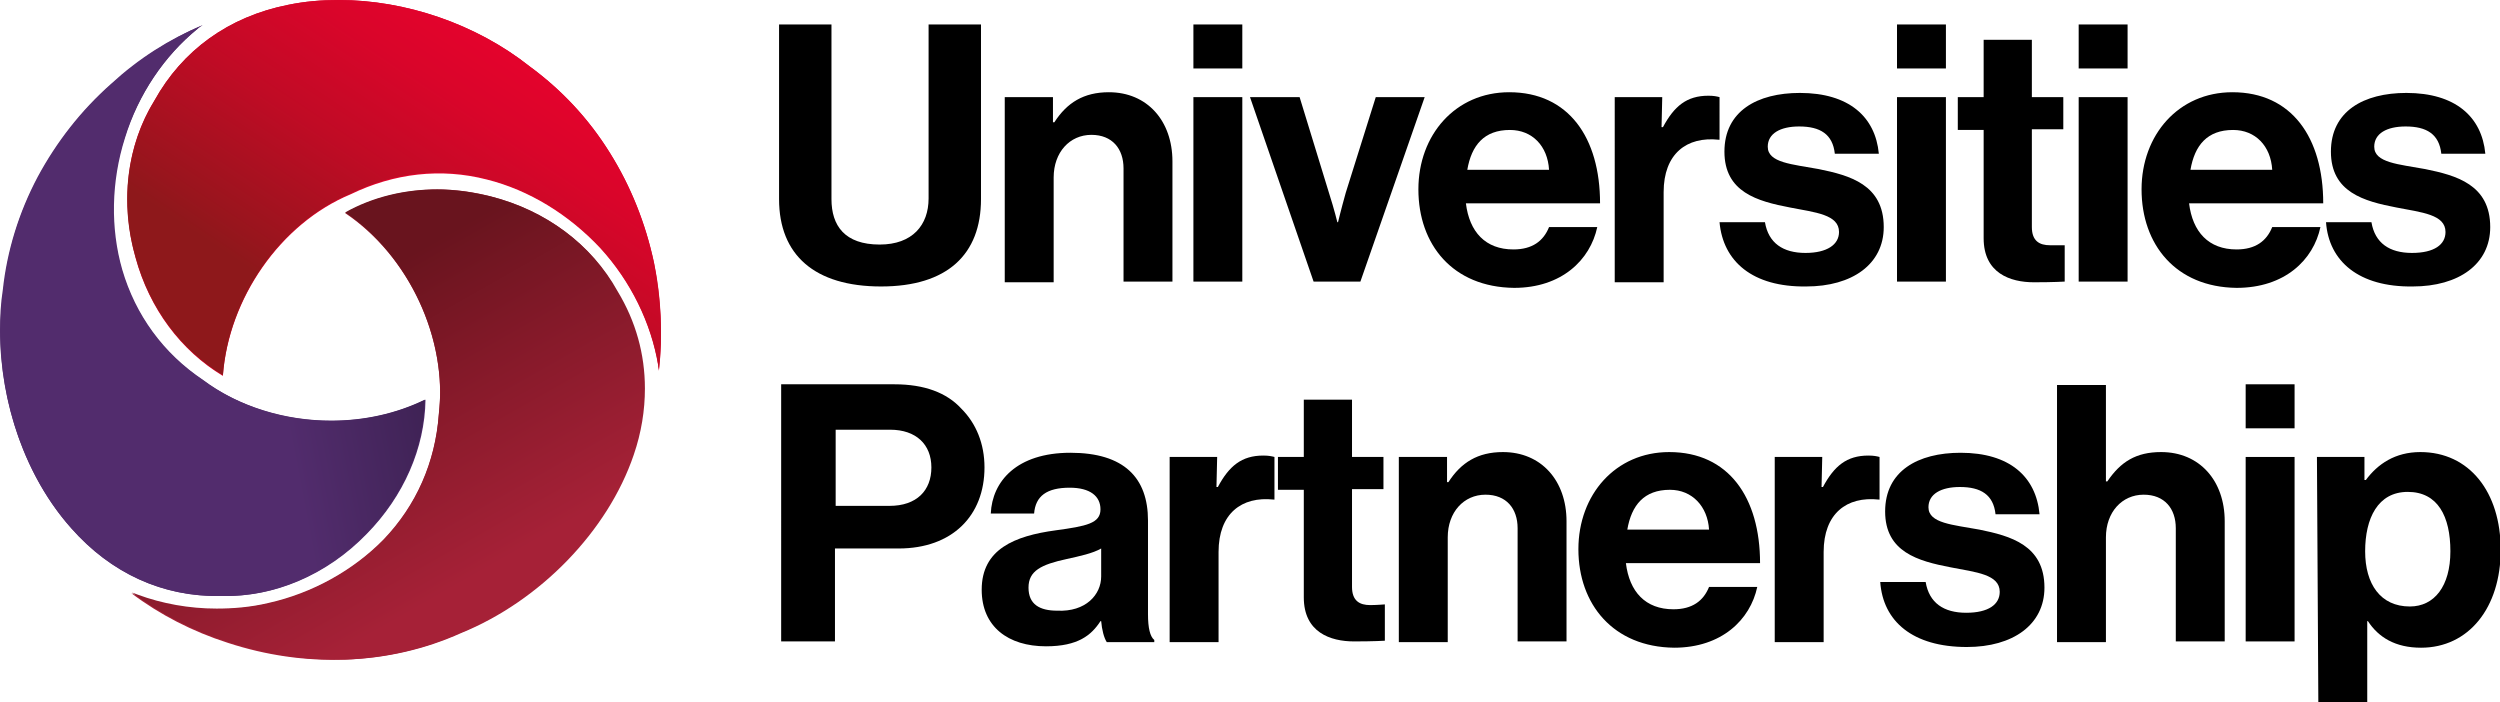
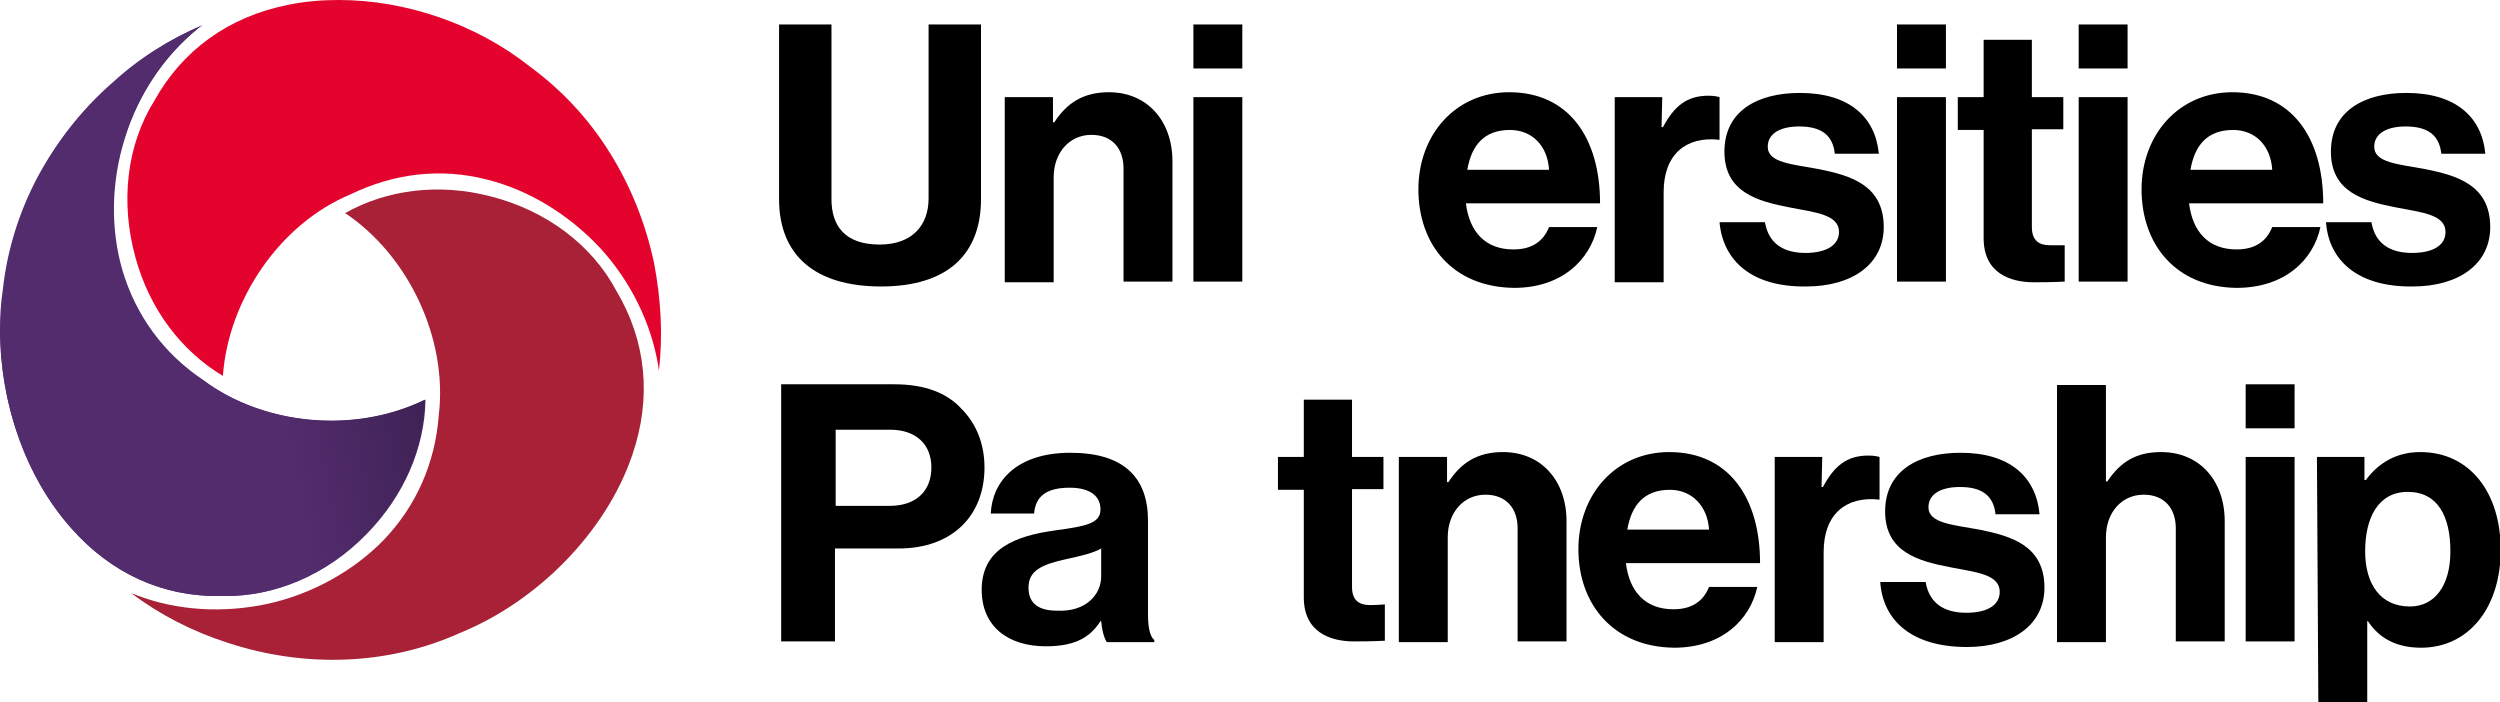
<svg xmlns="http://www.w3.org/2000/svg" xmlns:xlink="http://www.w3.org/1999/xlink" version="1.1" id="uuid-6b689cde-174f-4de6-9404-8167f548675d" x="0px" y="0px" viewBox="0 0 357.8 100.5" style="enable-background:new 0 0 357.8 100.5;" xml:space="preserve">
  <style type="text/css">
	.st0{fill:#E3032C;}
	
		.st1{clip-path:url(#SVGID_00000045605171379128215340000004007738374367240878_);fill:url(#SVGID_00000007396999204161139310000009646704091153799100_);}
	.st2{fill:#522C6D;}
	
		.st3{clip-path:url(#SVGID_00000053546952030091059640000006095125938917930405_);fill:url(#SVGID_00000052792776956678720770000005218544654103139732_);}
	.st4{fill:#A82137;}
	
		.st5{clip-path:url(#SVGID_00000039127294998027524210000007565475604300253326_);fill:url(#SVGID_00000072249653157813129170000006236430235812844160_);}
</style>
  <path d="M111.5,28.5v-25h7.5v25c0,3.8,1.9,6.5,6.9,6.5c4.7,0,7-2.8,7-6.6V3.5h7.5v25c0,7.9-4.8,12.5-14.3,12.5  S111.5,36.5,111.5,28.5" />
  <path d="M150.7,17.5h0.2c1.8-2.8,4.2-4.3,7.8-4.3c5.5,0,9.1,4.1,9.1,9.9v17.2h-7V24.1c0-2.8-1.6-4.8-4.6-4.8c-3.1,0-5.4,2.5-5.4,6.1  v15h-7V13.9h6.9L150.7,17.5L150.7,17.5z" />
  <path d="M170.8,13.9h7v26.4h-7V13.9z M170.8,3.5h7v6.3h-7C170.8,9.8,170.8,3.5,170.8,3.5z" />
-   <path d="M178.9,13.9h7.1l4.2,13.7c0.8,2.5,1.2,4.2,1.2,4.2h0.1c0,0,0.4-1.7,1.1-4.2l4.3-13.7h7l-9.2,26.4h-6.7L178.9,13.9  L178.9,13.9z" />
  <path d="M210,24.3h11.7c-0.2-3.4-2.4-5.7-5.6-5.7C212.4,18.6,210.6,20.8,210,24.3 M203,27.1c0-7.8,5.3-13.9,13-13.9  c8.5,0,13,6.5,13,15.9h-19.2c0.5,4.1,2.8,6.6,6.8,6.6c2.7,0,4.3-1.2,5.1-3.2h6.9c-1,4.7-5.1,8.7-11.9,8.7  C207.9,41.1,203,35,203,27.1" />
  <path d="M237.8,18.2h0.2c1.6-3,3.4-4.5,6.5-4.5c0.8,0,1.2,0.1,1.6,0.2V20h-0.1c-4.6-0.5-7.9,2-7.9,7.5v12.9h-7V13.9h6.8L237.8,18.2  L237.8,18.2z" />
  <path d="M246.1,31.8h6.5c0.5,3,2.6,4.4,5.8,4.4c3.1,0,4.8-1.2,4.8-3c0-2.5-3.4-2.8-7-3.5c-4.7-0.9-9.4-2.2-9.4-8s4.7-8.4,10.8-8.4  c7,0,10.8,3.4,11.3,8.7h-6.3c-0.3-2.8-2.1-3.9-5.1-3.9c-2.7,0-4.5,1-4.5,2.9c0,2.3,3.5,2.5,7.3,3.2c4.4,0.9,9.3,2.2,9.3,8.3  c0,5.3-4.5,8.5-11.1,8.5C250.8,41.1,246.6,37.4,246.1,31.8" />
  <path d="M271.5,13.9h7v26.4h-7V13.9z M271.5,3.5h7v6.3h-7C271.5,9.8,271.5,3.5,271.5,3.5z" />
  <path d="M280.2,13.9h3.7V5.7h6.9v8.2h4.5v4.6h-4.5v14c0,2,1.1,2.6,2.6,2.6c0.9,0,2.1,0,2.1,0v5.2c0,0-1.6,0.1-4.4,0.1  c-3.4,0-7.2-1.3-7.2-6.3V18.6h-3.7V13.9L280.2,13.9z" />
  <path d="M297.5,13.9h7v26.4h-7V13.9z M297.5,3.5h7v6.3h-7C297.5,9.8,297.5,3.5,297.5,3.5z" />
  <path d="M313.5,24.3h11.7c-0.2-3.4-2.4-5.7-5.6-5.7C315.9,18.6,314.1,20.8,313.5,24.3 M306.5,27.1c0-7.8,5.3-13.9,13-13.9  c8.5,0,13,6.5,13,15.9h-19.2c0.5,4.1,2.8,6.6,6.8,6.6c2.7,0,4.3-1.2,5.1-3.2h6.9c-1,4.7-5.1,8.7-12,8.7  C311.4,41.1,306.5,35,306.5,27.1" />
  <path d="M332.9,31.8h6.5c0.5,3,2.6,4.4,5.8,4.4s4.8-1.2,4.8-3c0-2.5-3.4-2.8-7-3.5c-4.7-0.9-9.4-2.2-9.4-8s4.7-8.4,10.8-8.4  c7,0,10.8,3.4,11.3,8.7h-6.3c-0.3-2.8-2.1-3.9-5.1-3.9c-2.7,0-4.5,1-4.5,2.9c0,2.3,3.5,2.5,7.3,3.2c4.4,0.9,9.3,2.2,9.3,8.3  c0,5.3-4.5,8.5-11.1,8.5C337.6,41.1,333.3,37.4,332.9,31.8" />
  <path d="M119.6,72.4h7.7c3.9,0,6-2.2,6-5.5s-2.2-5.4-5.9-5.4h-7.8V72.4z M111.8,55H128c4.3,0,7.5,1.2,9.6,3.5c2.1,2.1,3.3,5,3.3,8.4  c0,6.9-4.6,11.6-12.3,11.6h-9.1v13.3h-7.7L111.8,55L111.8,55z" />
  <path d="M157.6,82.5v-4c-1.2,0.7-3.1,1.1-4.9,1.5c-3.7,0.8-5.5,1.7-5.5,4.1s1.6,3.3,4.1,3.3C155.4,87.6,157.6,85.1,157.6,82.5   M157.6,88.9h-0.1c-1.3,2-3.2,3.6-7.8,3.6c-5.4,0-9.2-2.8-9.2-8.1c0-5.8,4.7-7.7,10.6-8.5c4.4-0.6,6.4-1,6.4-3  c0-1.9-1.5-3.1-4.4-3.1c-3.3,0-4.9,1.2-5.1,3.7h-6.2c0.2-4.6,3.7-8.7,11.4-8.7s11.1,3.6,11.1,9.7v13.4c0,2,0.3,3.2,0.9,3.7v0.3h-6.8  C158,91.3,157.7,90.1,157.6,88.9" />
-   <path d="M174.1,69.7h0.2c1.6-3,3.4-4.5,6.5-4.5c0.8,0,1.2,0.1,1.6,0.2v6.1h-0.1c-4.6-0.5-7.9,2-7.9,7.5v12.9h-7V65.4h6.8L174.1,69.7  L174.1,69.7z" />
  <path d="M182.9,65.4h3.7v-8.2h6.9v8.2h4.5v4.6h-4.5v14c0,2,1.1,2.6,2.6,2.6c0.9,0,2.1-0.1,2.1-0.1v5.2c0,0-1.6,0.1-4.4,0.1  c-3.4,0-7.2-1.3-7.2-6.3V70.1h-3.7V65.4L182.9,65.4z" />
  <path d="M207.1,69h0.2c1.8-2.8,4.2-4.3,7.8-4.3c5.5,0,9.1,4.1,9.1,9.9v17.2h-7V75.6c0-2.8-1.6-4.8-4.6-4.8c-3.1,0-5.4,2.5-5.4,6.1  v15h-7V65.4h6.9L207.1,69L207.1,69z" />
  <path d="M232.9,75.8h11.7c-0.2-3.3-2.4-5.7-5.6-5.7C235.3,70.1,233.5,72.3,232.9,75.8 M225.9,78.6c0-7.8,5.3-13.9,13-13.9  c8.5,0,13,6.5,13,15.9h-19.2c0.5,4.1,2.8,6.6,6.8,6.6c2.7,0,4.3-1.2,5.1-3.2h6.9c-1,4.7-5.1,8.7-11.9,8.7  C230.9,92.6,225.9,86.5,225.9,78.6" />
  <path d="M260.7,69.7h0.2c1.6-3,3.4-4.5,6.5-4.5c0.8,0,1.2,0.1,1.6,0.2v6.1h-0.1c-4.6-0.5-7.9,2-7.9,7.5v12.9h-7V65.4h6.8L260.7,69.7  L260.7,69.7z" />
  <path d="M269.1,83.3h6.5c0.5,3,2.6,4.4,5.8,4.4s4.8-1.2,4.8-3c0-2.5-3.4-2.8-7-3.5c-4.7-0.9-9.4-2.2-9.4-8s4.7-8.4,10.8-8.4  c7,0,10.8,3.4,11.3,8.8h-6.3c-0.3-2.8-2.1-3.9-5.1-3.9c-2.7,0-4.5,1-4.5,2.9c0,2.3,3.5,2.5,7.3,3.2c4.4,0.9,9.3,2.2,9.3,8.3  c0,5.3-4.5,8.5-11.1,8.5C273.7,92.6,269.5,88.9,269.1,83.3" />
  <path d="M301.4,68.9h0.2c1.9-2.8,4.1-4.2,7.7-4.2c5.5,0,9.1,4.1,9.1,9.9v17.2h-7V75.6c0-2.8-1.6-4.8-4.6-4.8c-3.1,0-5.4,2.5-5.4,6.1  v15h-7V55.1h7L301.4,68.9L301.4,68.9z" />
  <path d="M321.4,65.4h7v26.4h-7V65.4z M321.4,55h7v6.3h-7V55z" />
  <path d="M350.7,78.9c0-5-1.8-8.5-6.1-8.5s-6.1,3.8-6.1,8.5s2.2,7.9,6.4,7.9C348.4,86.8,350.7,83.9,350.7,78.9 M331.6,65.4h6.8v3.3  h0.2c1.7-2.3,4.2-4,7.8-4c7,0,11.5,5.7,11.5,14s-4.6,14-11.4,14c-3.7,0-6.1-1.5-7.6-3.8h-0.1v11.6h-7L331.6,65.4L331.6,65.4z" />
  <path class="st0" d="M22.1,14.4L22.1,14.4c-4,6.4-4.9,14.6-2.7,22.5c2,7.3,6.5,13.3,12.5,16.9c0.8-11,8.2-21.8,18.3-26  c6.2-3,12.9-3.8,19.5-2.1c6,1.5,11.7,5,16.2,9.8c4.4,4.8,7.3,10.8,8.3,16.8c0,0.3,0.1,0.5,0.1,0.8c0.6-5.1,0.3-10.3-0.7-15.5  c-1.2-5.6-3.3-10.9-6.3-15.7c-3.1-5-7-9.1-11.5-12.4l0,0C68.1,3.4,58,0,48.5,0c-2.5,0-4.9,0.2-7.3,0.7C32.7,2.4,26.1,7.2,22.1,14.4" />
  <g>
    <defs>
-       <path id="SVGID_1_" d="M41.2,0.7c-8.5,1.7-15.1,6.5-19.1,13.7l0,0c-2.5,4.1-3.9,9-3.9,14.1c0,2.8,0.4,5.6,1.2,8.3    c2,7.3,6.5,13.3,12.5,16.9c0.8-11,8.2-21.8,18.3-26c4-2,8.3-3,12.6-3c2.3,0,4.6,0.3,6.9,0.9c6,1.5,11.7,5,16.2,9.8    c4.4,4.8,7.3,10.8,8.3,16.8c0,0.3,0.1,0.5,0.1,0.8c0.2-1.8,0.3-3.6,0.3-5.4c0-3.3-0.3-6.7-1-10c-1.2-5.6-3.3-10.9-6.3-15.7    c-3.1-5-7-9.1-11.5-12.4l0,0C68.1,3.4,58,0,48.5,0C46,0,43.6,0.2,41.2,0.7" />
-     </defs>
+       </defs>
    <clipPath id="SVGID_00000114074619592116373460000000867583644697658010_">
      <use xlink:href="#SVGID_1_" style="overflow:visible;" />
    </clipPath>
    <linearGradient id="SVGID_00000054226340005159294870000016030481748356378243_" gradientUnits="userSpaceOnUse" x1="2762.927" y1="5476.742" x2="2765.117" y2="5476.742" gradientTransform="matrix(11.483 -17.283 17.283 11.483 -126335.828 -15093.753)">
      <stop offset="0" style="stop-color:#8E181B" />
      <stop offset="9.000000e-02" style="stop-color:#98151D" />
      <stop offset="0.49" style="stop-color:#C00B25" />
      <stop offset="0.81" style="stop-color:#D9052A" />
      <stop offset="1" style="stop-color:#E3032C" />
    </linearGradient>
    <polygon style="clip-path:url(#SVGID_00000114074619592116373460000000867583644697658010_);fill:url(#SVGID_00000054226340005159294870000016030481748356378243_);" points="   -6.6,37.3 41.6,-35.2 119.3,16.5 71.2,89  " />
  </g>
  <path class="st2" d="M29.1,54.4c-5.7-3.8-9.7-9.3-11.6-15.8c-1.7-5.9-1.6-12.6,0.4-18.9C19.8,13.5,23.5,8,28.3,4.1  c0.2-0.2,0.4-0.3,0.7-0.5c-4.7,2-9.1,4.9-13,8.4c-4.3,3.8-7.8,8.3-10.5,13.3c-2.8,5.2-4.4,10.6-5,16.2v0C-1.3,53.6,2.5,67,10.2,75.6  c5.8,6.5,13.2,9.9,21.5,9.7h0c7.5,0.2,15.1-3,20.8-8.9c5.3-5.4,8.3-12.3,8.4-19.2C50.9,62.1,37.9,61,29.1,54.4" />
  <g>
    <defs>
      <path id="SVGID_00000101074517435160252630000004888877643038271410_" d="M15.9,12c-4.3,3.8-7.8,8.3-10.5,13.3    c-2.7,5.1-4.4,10.6-5,16.2v0C0.1,43.4,0,45.4,0,47.3c0,10.4,3.7,21,10.2,28.3c5.6,6.4,12.9,9.7,20.9,9.7c0.2,0,0.4,0,0.5,0h0    c0.2,0,0.4,0,0.7,0c7.3,0,14.5-3.2,20.1-8.9c5.3-5.4,8.3-12.3,8.4-19.2c-4.1,2-8.7,3-13.4,3c-6.6,0-13.2-2-18.4-5.8    c-5.7-3.8-9.7-9.3-11.6-15.8c-0.8-2.8-1.2-5.7-1.2-8.6c0-3.4,0.5-6.9,1.6-10.2C19.8,13.5,23.5,8,28.3,4.1c0.2-0.2,0.4-0.3,0.7-0.5    C24.2,5.6,19.8,8.4,15.9,12" />
    </defs>
    <clipPath id="SVGID_00000076574952543604562780000003528254677531085228_">
      <use xlink:href="#SVGID_00000101074517435160252630000004888877643038271410_" style="overflow:visible;" />
    </clipPath>
    <linearGradient id="SVGID_00000122700844912205944690000017321976409370569865_" gradientUnits="userSpaceOnUse" x1="3334.309" y1="5131.291" x2="3336.489" y2="5131.291" gradientTransform="matrix(-16.065 3.094 -3.094 -16.065 69513.977 72154.336)">
      <stop offset="0" style="stop-color:#2D193F" />
      <stop offset="0.53" style="stop-color:#422459" />
      <stop offset="1" style="stop-color:#522C6D" />
    </linearGradient>
    <polygon style="clip-path:url(#SVGID_00000076574952543604562780000003528254677531085228_);fill:url(#SVGID_00000122700844912205944690000017321976409370569865_);" points="   -15.2,6.5 58.6,-7.7 76,82.5 2.2,96.7  " />
  </g>
  <path class="st4" d="M19.6,85.2c-0.3-0.1-0.5-0.2-0.8-0.3c4.1,3.1,8.8,5.5,13.8,7.1c5.5,1.8,11.1,2.6,16.7,2.4  c5.8-0.2,11.4-1.5,16.5-3.8l0,0c11.3-4.6,21-14.6,24.7-25.5c2.8-8.2,2-16.3-2.3-23.5l0,0C84.7,35,78.1,30.1,70.2,28.1  c-7.3-1.9-14.8-1-20.8,2.4c9.1,6.1,14.7,18,13.4,28.9c-0.5,6.8-3.2,13-7.9,17.9c-4.3,4.4-10.2,7.7-16.5,9.1  C32,87.8,25.3,87.4,19.6,85.2" />
  <g>
    <defs>
-       <path id="SVGID_00000105385652252739792730000008652173040369832082_" d="M49.4,30.4C57.6,36,62.9,46.1,63,56    c0,1.1-0.1,2.2-0.2,3.3c-0.5,6.8-3.2,13-7.9,17.9c-4.3,4.4-10.2,7.7-16.5,9.1c-2.5,0.6-5,0.8-7.4,0.8c-3.9,0-7.8-0.7-11.3-2    c-0.3-0.1-0.5-0.2-0.8-0.3c4.1,3.1,8.8,5.5,13.8,7.1c5,1.6,10,2.5,15.2,2.5c0.5,0,1,0,1.6,0c5.8-0.2,11.4-1.5,16.5-3.8h0    c11.3-4.6,21-14.6,24.7-25.5c1.1-3.2,1.6-6.4,1.6-9.5c0-4.9-1.3-9.6-3.9-13.9l0,0C84.7,35,78.1,30.1,70.2,28.1    c-2.5-0.6-5.1-1-7.6-1C57.9,27.1,53.3,28.2,49.4,30.4" />
-     </defs>
+       </defs>
    <clipPath id="SVGID_00000044153164366658465520000008682669392953162415_">
      <use xlink:href="#SVGID_00000105385652252739792730000008652173040369832082_" style="overflow:visible;" />
    </clipPath>
    <linearGradient id="SVGID_00000158028341953922784370000015676071735785652620_" gradientUnits="userSpaceOnUse" x1="3254.779" y1="5717.997" x2="3256.959" y2="5717.997" gradientTransform="matrix(10.126 17.825 -17.825 10.126 69009.352 -115871.742)">
      <stop offset="0" style="stop-color:#69141E" />
      <stop offset="0.42" style="stop-color:#841929" />
      <stop offset="1" style="stop-color:#A62137" />
    </linearGradient>
    <polygon style="clip-path:url(#SVGID_00000044153164366658465520000008682669392953162415_);fill:url(#SVGID_00000158028341953922784370000015676071735785652620_);" points="   -10.1,43.5 74.3,-4.4 121.1,78 36.7,125.9  " />
  </g>
</svg>